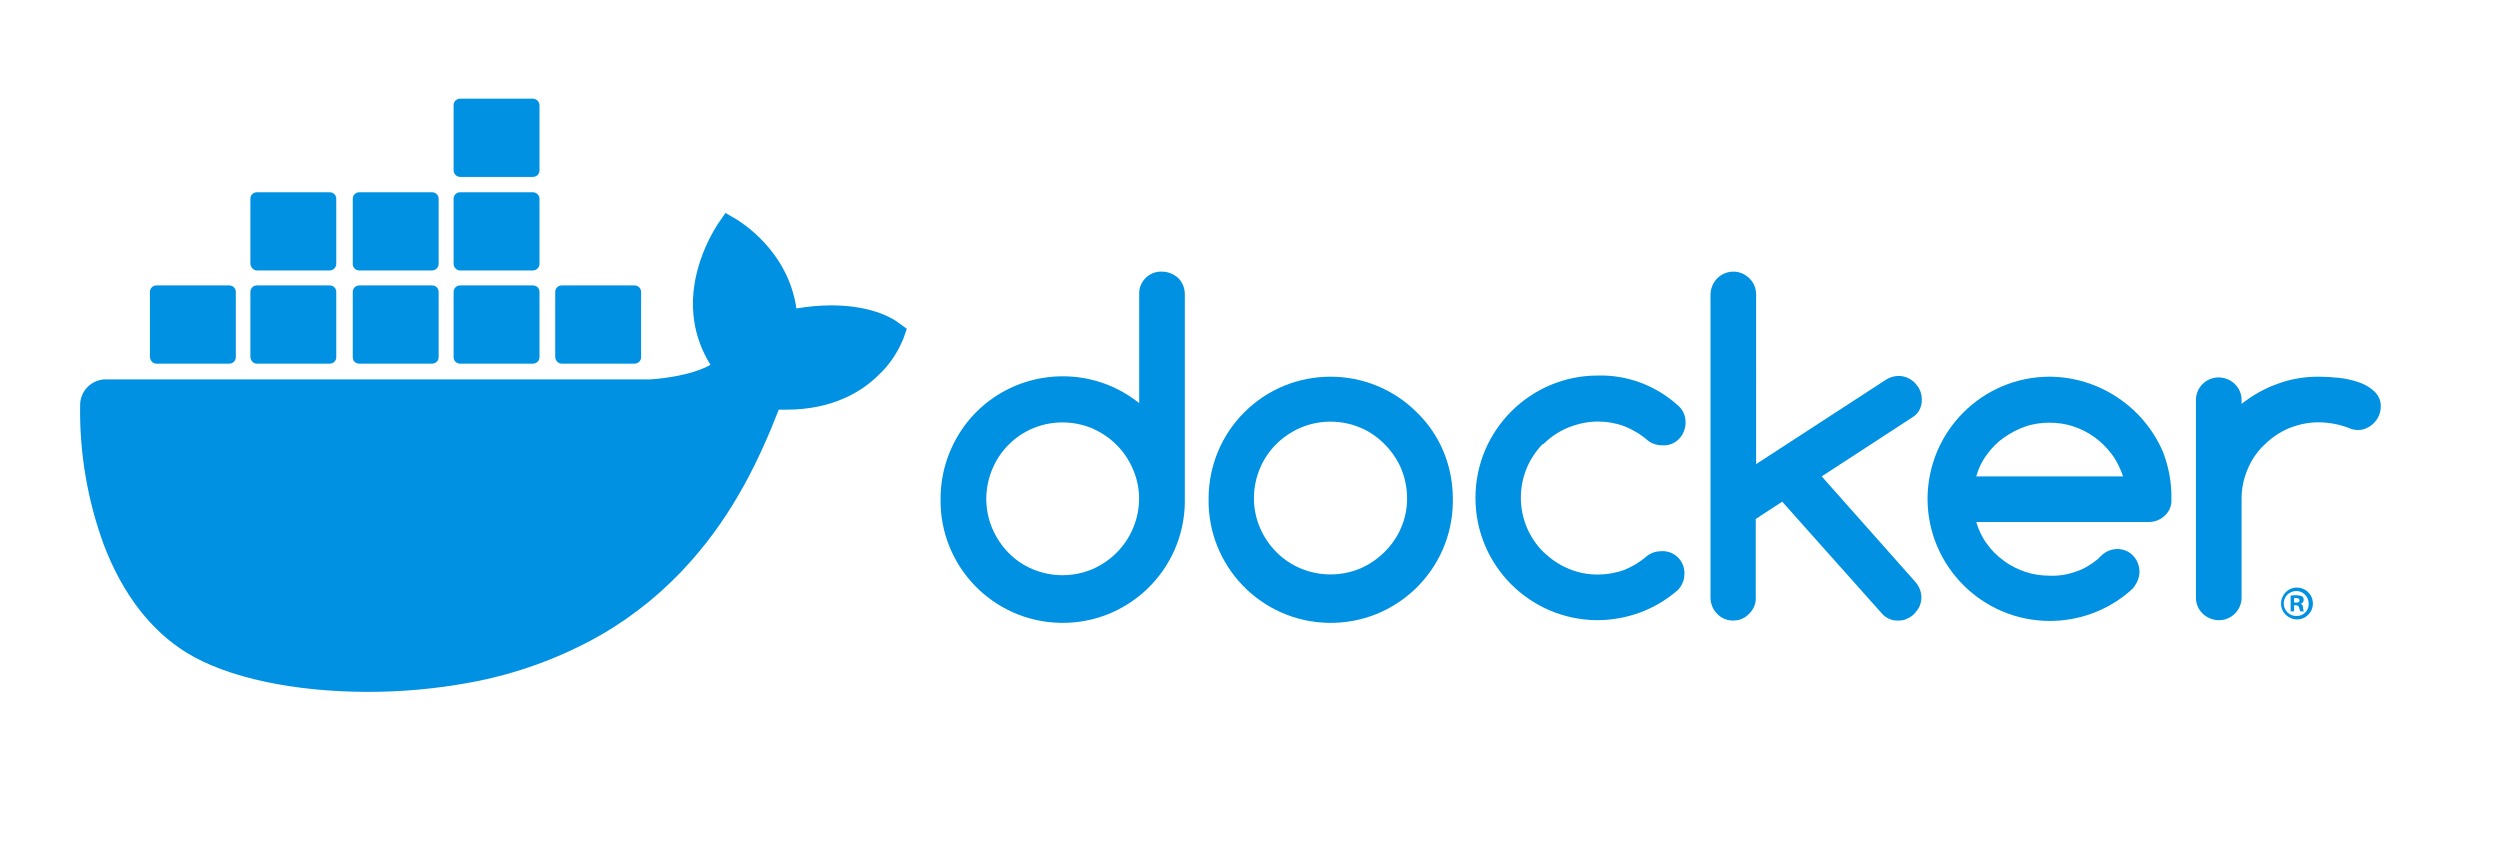
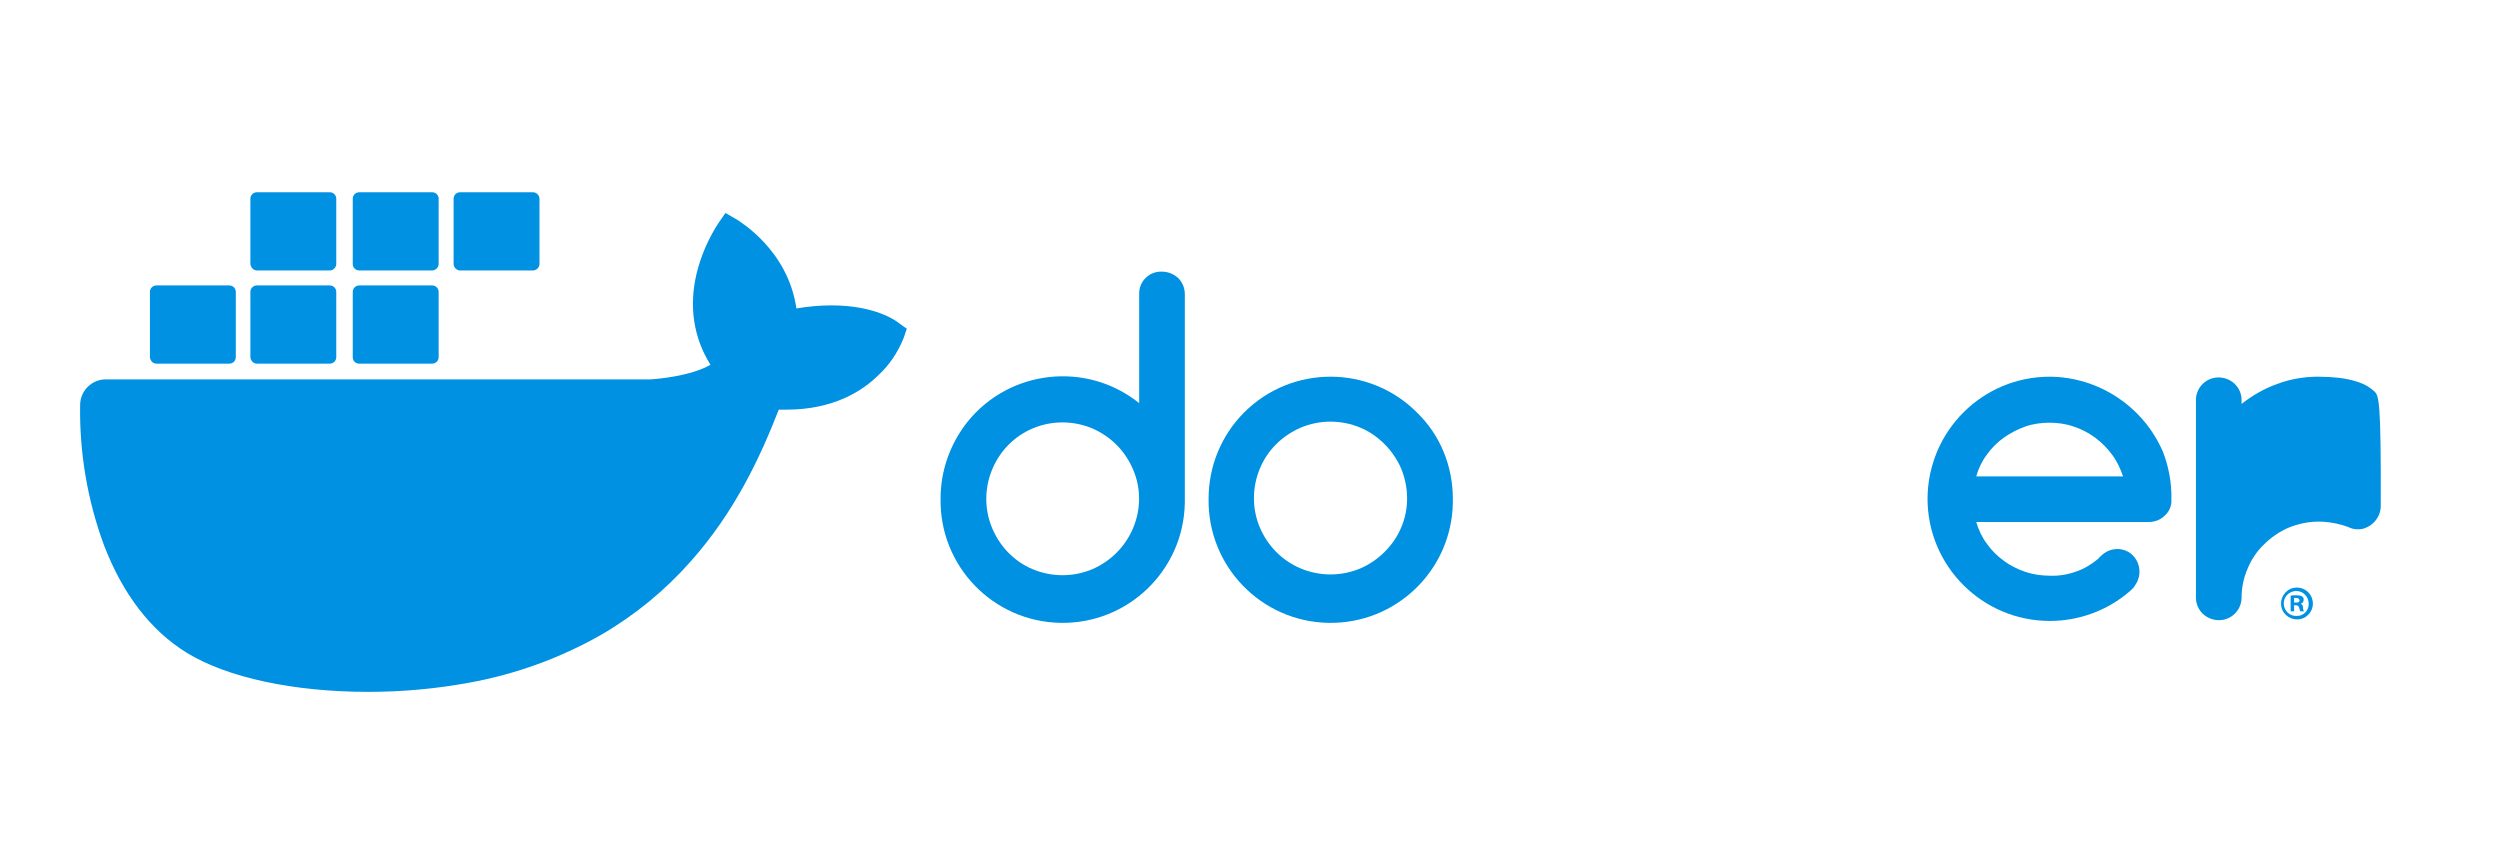
<svg xmlns="http://www.w3.org/2000/svg" version="1.1" id="layer" x="0px" y="0px" width="500px" height="170px" viewBox="0 0 652 100" xml:space="preserve">
  <style type="text/css">
	.st0{fill:#0091E2;}
</style>
  <g transform="translate(0,-280)">
    <path class="st0" d="M303,290c-3.2-0.1-5.8,2.4-5.9,5.5c0,0.1,0,0.3,0,0.4v28.4c-13.7-11-33.8-8.8-44.8,4.9c-4.5,5.7-7,12.7-7,20  c-0.3,17.6,13.7,32.1,31.3,32.4c17.6,0.3,32.1-13.7,32.4-31.3c0-0.4,0-0.7,0-1.1v-53.3c0-1.6-0.6-3.1-1.7-4.2  C306.1,290.6,304.6,290,303,290 M295.5,356.9c-2,4.8-5.8,8.6-10.6,10.7c-5,2.1-10.6,2.1-15.6,0c-4.8-2-8.5-5.9-10.5-10.6  c-2.1-4.9-2.1-10.5,0-15.5c2-4.8,5.8-8.6,10.5-10.6c5-2.1,10.6-2.1,15.6,0c4.8,2.1,8.6,5.9,10.6,10.7  C297.6,346.4,297.6,352,295.5,356.9" />
    <path class="st0" d="M369.5,326.7c-12.4-12.4-32.6-12.4-45,0c-6,6-9.3,14.1-9.3,22.5c-0.3,17.6,13.7,32.1,31.3,32.4  c17.6,0.3,32.1-13.7,32.4-31.3c0-0.4,0-0.7,0-1.1c0-4.2-0.8-8.3-2.4-12.2C374.9,333.1,372.5,329.6,369.5,326.7 M365.4,356.8  c-1,2.4-2.5,4.5-4.3,6.3c-1.8,1.8-4,3.3-6.3,4.3c-5,2.1-10.6,2.1-15.6,0c-4.8-2-8.6-5.9-10.6-10.6c-2.1-4.9-2.1-10.5,0-15.5  c2-4.8,5.8-8.5,10.6-10.6c5-2.1,10.6-2.1,15.6,0c2.4,1,4.5,2.5,6.3,4.3c1.8,1.8,3.3,4,4.3,6.3C367.5,346.4,367.5,352,365.4,356.8" />
-     <path class="st0" d="M501.2,323.2c0-0.8-0.2-1.6-0.5-2.3c-0.3-0.7-0.8-1.3-1.3-1.9c-0.5-0.5-1.2-1-1.9-1.3c-0.7-0.3-1.5-0.5-2.3-0.5  c-1.1,0-2.2,0.3-3.2,0.9l-34,22.1V296c0-1.6-0.6-3.1-1.7-4.2c-1.1-1.1-2.6-1.8-4.2-1.8c-3.3,0-5.9,2.6-6,5.9c0,0,0,0,0,0.1V375  c0,1.6,0.6,3.1,1.7,4.2c1.1,1.2,2.6,1.8,4.2,1.8c1.6,0,3.1-0.6,4.2-1.8c1.1-1.1,1.8-2.6,1.7-4.2v-20.5l6.9-4.5l26.3,29.5  c1.1,1,2.5,1.6,4,1.5c0.8,0,1.6-0.1,2.3-0.5c0.7-0.3,1.3-0.7,1.9-1.3c0.5-0.6,1-1.2,1.3-1.9c0.3-0.7,0.5-1.5,0.5-2.3  c0-1.5-0.6-3-1.6-4.1l-24.4-27.5l23.8-15.5C500.5,326.9,501.3,325.1,501.2,323.2" />
-     <path class="st0" d="M402.5,335c1.8-1.8,4-3.3,6.4-4.3c2.5-1,5.1-1.6,7.8-1.6c2.4,0,4.7,0.4,6.9,1.2c2.2,0.9,4.3,2.1,6.1,3.7  c1.1,0.9,2.5,1.3,3.9,1.3c1.6,0.1,3.2-0.5,4.3-1.7c1.1-1.1,1.7-2.7,1.7-4.3c0-1.7-0.7-3.4-2.1-4.5c-5.7-5.1-13.1-7.9-20.8-7.7  c-17.6,0-31.9,14.3-31.9,31.9c0,17.6,14.2,31.8,31.7,31.9c7.7,0,15.1-2.7,20.9-7.7c1.2-1.1,1.9-2.7,1.9-4.4c0.1-3.2-2.4-5.8-5.5-5.9  c-0.1,0-0.3,0-0.4,0c-1.4,0-2.7,0.4-3.8,1.2c-1.8,1.6-3.8,2.8-6,3.7c-2.2,0.8-4.6,1.2-6.9,1.2c-2.7,0-5.3-0.5-7.8-1.6  c-2.4-1-4.5-2.5-6.4-4.3c-7.8-7.8-7.8-20.4-0.1-28.2C402.5,335.1,402.5,335.1,402.5,335" />
-     <path class="st0" d="M619.3,321.3c-1.2-1.1-2.5-1.9-4-2.4c-1.7-0.6-3.5-1-5.3-1.2c-1.8-0.2-3.6-0.3-5.4-0.3c-3.6,0-7.3,0.6-10.7,1.9  c-3.4,1.2-6.5,3-9.3,5.2v-1.2c-0.1-3.3-2.9-5.8-6.2-5.7c-3.1,0.1-5.6,2.6-5.7,5.7v51.9c0.1,3.3,2.9,5.8,6.2,5.7  c3.1-0.1,5.6-2.6,5.7-5.7v-25.9c0-2.7,0.5-5.3,1.6-7.8c1-2.4,2.4-4.5,4.3-6.3c1.8-1.8,4-3.3,6.3-4.3c2.5-1,5.1-1.6,7.8-1.6  c2.7,0,5.3,0.5,7.8,1.4c0.8,0.4,1.6,0.6,2.5,0.6c0.8,0,1.6-0.1,2.3-0.5c0.7-0.3,1.3-0.7,1.9-1.3c0.5-0.5,1-1.2,1.3-1.9  c0.3-0.7,0.5-1.5,0.5-2.3C621,323.8,620.4,322.4,619.3,321.3" />
+     <path class="st0" d="M619.3,321.3c-1.2-1.1-2.5-1.9-4-2.4c-1.7-0.6-3.5-1-5.3-1.2c-1.8-0.2-3.6-0.3-5.4-0.3c-3.6,0-7.3,0.6-10.7,1.9  c-3.4,1.2-6.5,3-9.3,5.2v-1.2c-0.1-3.3-2.9-5.8-6.2-5.7c-3.1,0.1-5.6,2.6-5.7,5.7v51.9c0.1,3.3,2.9,5.8,6.2,5.7  c3.1-0.1,5.6-2.6,5.7-5.7c0-2.7,0.5-5.3,1.6-7.8c1-2.4,2.4-4.5,4.3-6.3c1.8-1.8,4-3.3,6.3-4.3c2.5-1,5.1-1.6,7.8-1.6  c2.7,0,5.3,0.5,7.8,1.4c0.8,0.4,1.6,0.6,2.5,0.6c0.8,0,1.6-0.1,2.3-0.5c0.7-0.3,1.3-0.7,1.9-1.3c0.5-0.5,1-1.2,1.3-1.9  c0.3-0.7,0.5-1.5,0.5-2.3C621,323.8,620.4,322.4,619.3,321.3" />
    <path class="st0" d="M564.1,337c-5.1-11.8-16.7-19.5-29.5-19.6c-17.6,0-31.8,14.2-31.9,31.8c0,0,0,0,0,0c0,17.6,14.3,31.9,31.9,31.9  c7.6,0,15-2.7,20.8-7.7c0.1-0.1,0.2-0.2,0.2-0.2c0.5-0.4,1-0.9,1.3-1.5c1.9-2.8,1.2-6.5-1.5-8.4c-2.3-1.5-5.3-1.2-7.3,0.7  c-0.2,0.2-0.8,0.7-0.8,0.8l-0.1,0.1c-1.7,1.4-3.6,2.6-5.7,3.3c-2.2,0.8-4.5,1.2-6.9,1.1c-2.2,0-4.3-0.3-6.4-1  c-2-0.7-3.9-1.6-5.6-2.9c-1.7-1.2-3.2-2.7-4.4-4.4c-1.3-1.7-2.2-3.7-2.8-5.7h45c1.6,0,3.1-0.6,4.2-1.7c1.2-1.1,1.8-2.6,1.7-4.2  C566.4,345.1,565.6,340.9,564.1,337 M515.4,343.4c0.6-2.1,1.5-4,2.8-5.7c1.2-1.7,2.7-3.2,4.4-4.4c1.7-1.2,3.6-2.2,5.6-2.9  c2-0.7,4.2-1,6.3-1c2.1,0,4.3,0.3,6.3,1c4,1.3,7.5,3.9,10,7.3c1.3,1.7,2.2,3.7,2.9,5.7H515.4z" />
    <path class="st0" d="M599,372.4c-2.3,0-4.1,1.9-4.1,4.2c0,2.3,1.9,4.1,4.2,4.1c2.3,0,4.1-1.9,4.1-4.1  C603.2,374.2,601.3,372.4,599,372.4C599,372.4,599,372.4,599,372.4 M599,379.8c-1.8,0.1-3.3-1.3-3.4-3.1c-0.1-1.8,1.3-3.3,3.1-3.4  c1.8-0.1,3.3,1.3,3.4,3.1c0,0.1,0,0.1,0,0.2c0.1,1.7-1.3,3.2-3,3.2C599.1,379.8,599.1,379.8,599,379.8" />
    <path class="st0" d="M600,376.6L600,376.6c0.5-0.1,0.8-0.5,0.8-1c0-0.4-0.1-0.7-0.4-0.9c-0.4-0.2-0.9-0.3-1.4-0.3  c-0.5,0-1.1,0-1.6,0.1v4.1h0.9V377h0.4c0.5,0,0.8,0.2,0.9,0.6c0.1,0.3,0.2,0.7,0.3,1h1c-0.2-0.3-0.3-0.7-0.3-1  C600.7,377.2,600.4,376.8,600,376.6 M598.8,376.3h-0.5v-1.2c0.2,0,0.4,0,0.5,0c0.6,0,0.9,0.3,0.9,0.6  C599.8,376.1,599.3,376.4,598.8,376.3" />
    <path class="st0" d="M234.4,303.4c-0.6-0.5-6-4.6-17.6-4.6c-3,0-6.1,0.3-9.1,0.8c-2.2-15.3-14.9-22.7-15.4-23.1l-3.1-1.8l-2,2.9  c-2.5,3.9-4.4,8.3-5.5,12.8c-2.1,8.7-0.8,16.9,3.6,23.9c-5.3,3-13.9,3.7-15.7,3.8h-142c-3.7,0-6.7,3-6.7,6.7  c-0.2,12.4,1.9,24.8,6.2,36.5c4.9,12.8,12.2,22.3,21.6,28.1c10.6,6.5,27.9,10.2,47.4,10.2c8.8,0,17.6-0.8,26.3-2.4  c12.1-2.2,23.7-6.4,34.4-12.5c8.8-5.1,16.7-11.6,23.4-19.2c11.3-12.7,18-26.9,22.9-39.5c0.7,0,1.3,0,2,0c12.3,0,19.9-4.9,24.1-9.1  c2.8-2.6,4.9-5.8,6.4-9.4l0.9-2.6L234.4,303.4z" />
    <path class="st0" d="M40.8,314h19c0.9,0,1.7-0.7,1.7-1.7l0,0v-17c0-0.9-0.7-1.7-1.7-1.7c0,0,0,0,0,0h-19c-0.9,0-1.7,0.7-1.7,1.7  c0,0,0,0,0,0v17C39.2,313.3,39.9,314,40.8,314L40.8,314" />
    <path class="st0" d="M67,314h19c0.9,0,1.7-0.7,1.7-1.7l0,0v-17c0-0.9-0.7-1.7-1.7-1.7c0,0,0,0,0,0H67c-0.9,0-1.7,0.7-1.7,1.7v17  C65.4,313.3,66.1,314,67,314" />
    <path class="st0" d="M93.7,314h19c0.9,0,1.7-0.7,1.7-1.7l0,0v-17c0-0.9-0.7-1.7-1.7-1.7c0,0,0,0,0,0h-19c-0.9,0-1.7,0.7-1.7,1.7  c0,0,0,0,0,0v17C92,313.3,92.7,314,93.7,314L93.7,314" />
-     <path class="st0" d="M120,314h19c0.9,0,1.7-0.7,1.7-1.7v-17c0-0.9-0.7-1.7-1.7-1.7l0,0h-19c-0.9,0-1.7,0.7-1.7,1.7c0,0,0,0,0,0v17  C118.3,313.3,119.1,314,120,314L120,314" />
    <path class="st0" d="M67,289.7h19c0.9,0,1.7-0.8,1.7-1.7v-17c0-0.9-0.7-1.7-1.7-1.7l0,0H67c-0.9,0-1.7,0.7-1.7,1.7v17  C65.4,288.9,66.1,289.7,67,289.7" />
    <path class="st0" d="M93.7,289.7h19c0.9,0,1.7-0.8,1.7-1.7v-17c0-0.9-0.7-1.7-1.7-1.7l0,0h-19c-0.9,0-1.7,0.7-1.7,1.7l0,0v17  C92,288.9,92.7,289.7,93.7,289.7" />
    <path class="st0" d="M120,289.7h19c0.9,0,1.7-0.8,1.7-1.7v-17c0-0.9-0.8-1.7-1.7-1.7h-19c-0.9,0-1.7,0.7-1.7,1.7l0,0v17  C118.3,288.9,119.1,289.7,120,289.7" />
-     <path class="st0" d="M120,265.3h19c0.9,0,1.7-0.7,1.7-1.7v-17c0-0.9-0.8-1.7-1.7-1.7h-19c-0.9,0-1.7,0.7-1.7,1.7l0,0v17  C118.3,264.5,119.1,265.3,120,265.3" />
-     <path class="st0" d="M146.5,314h19c0.9,0,1.7-0.7,1.7-1.7v-17c0-0.9-0.7-1.7-1.7-1.7l0,0h-19c-0.9,0-1.7,0.7-1.7,1.7c0,0,0,0,0,0v17  C144.9,313.3,145.6,314,146.5,314" />
  </g>
</svg>